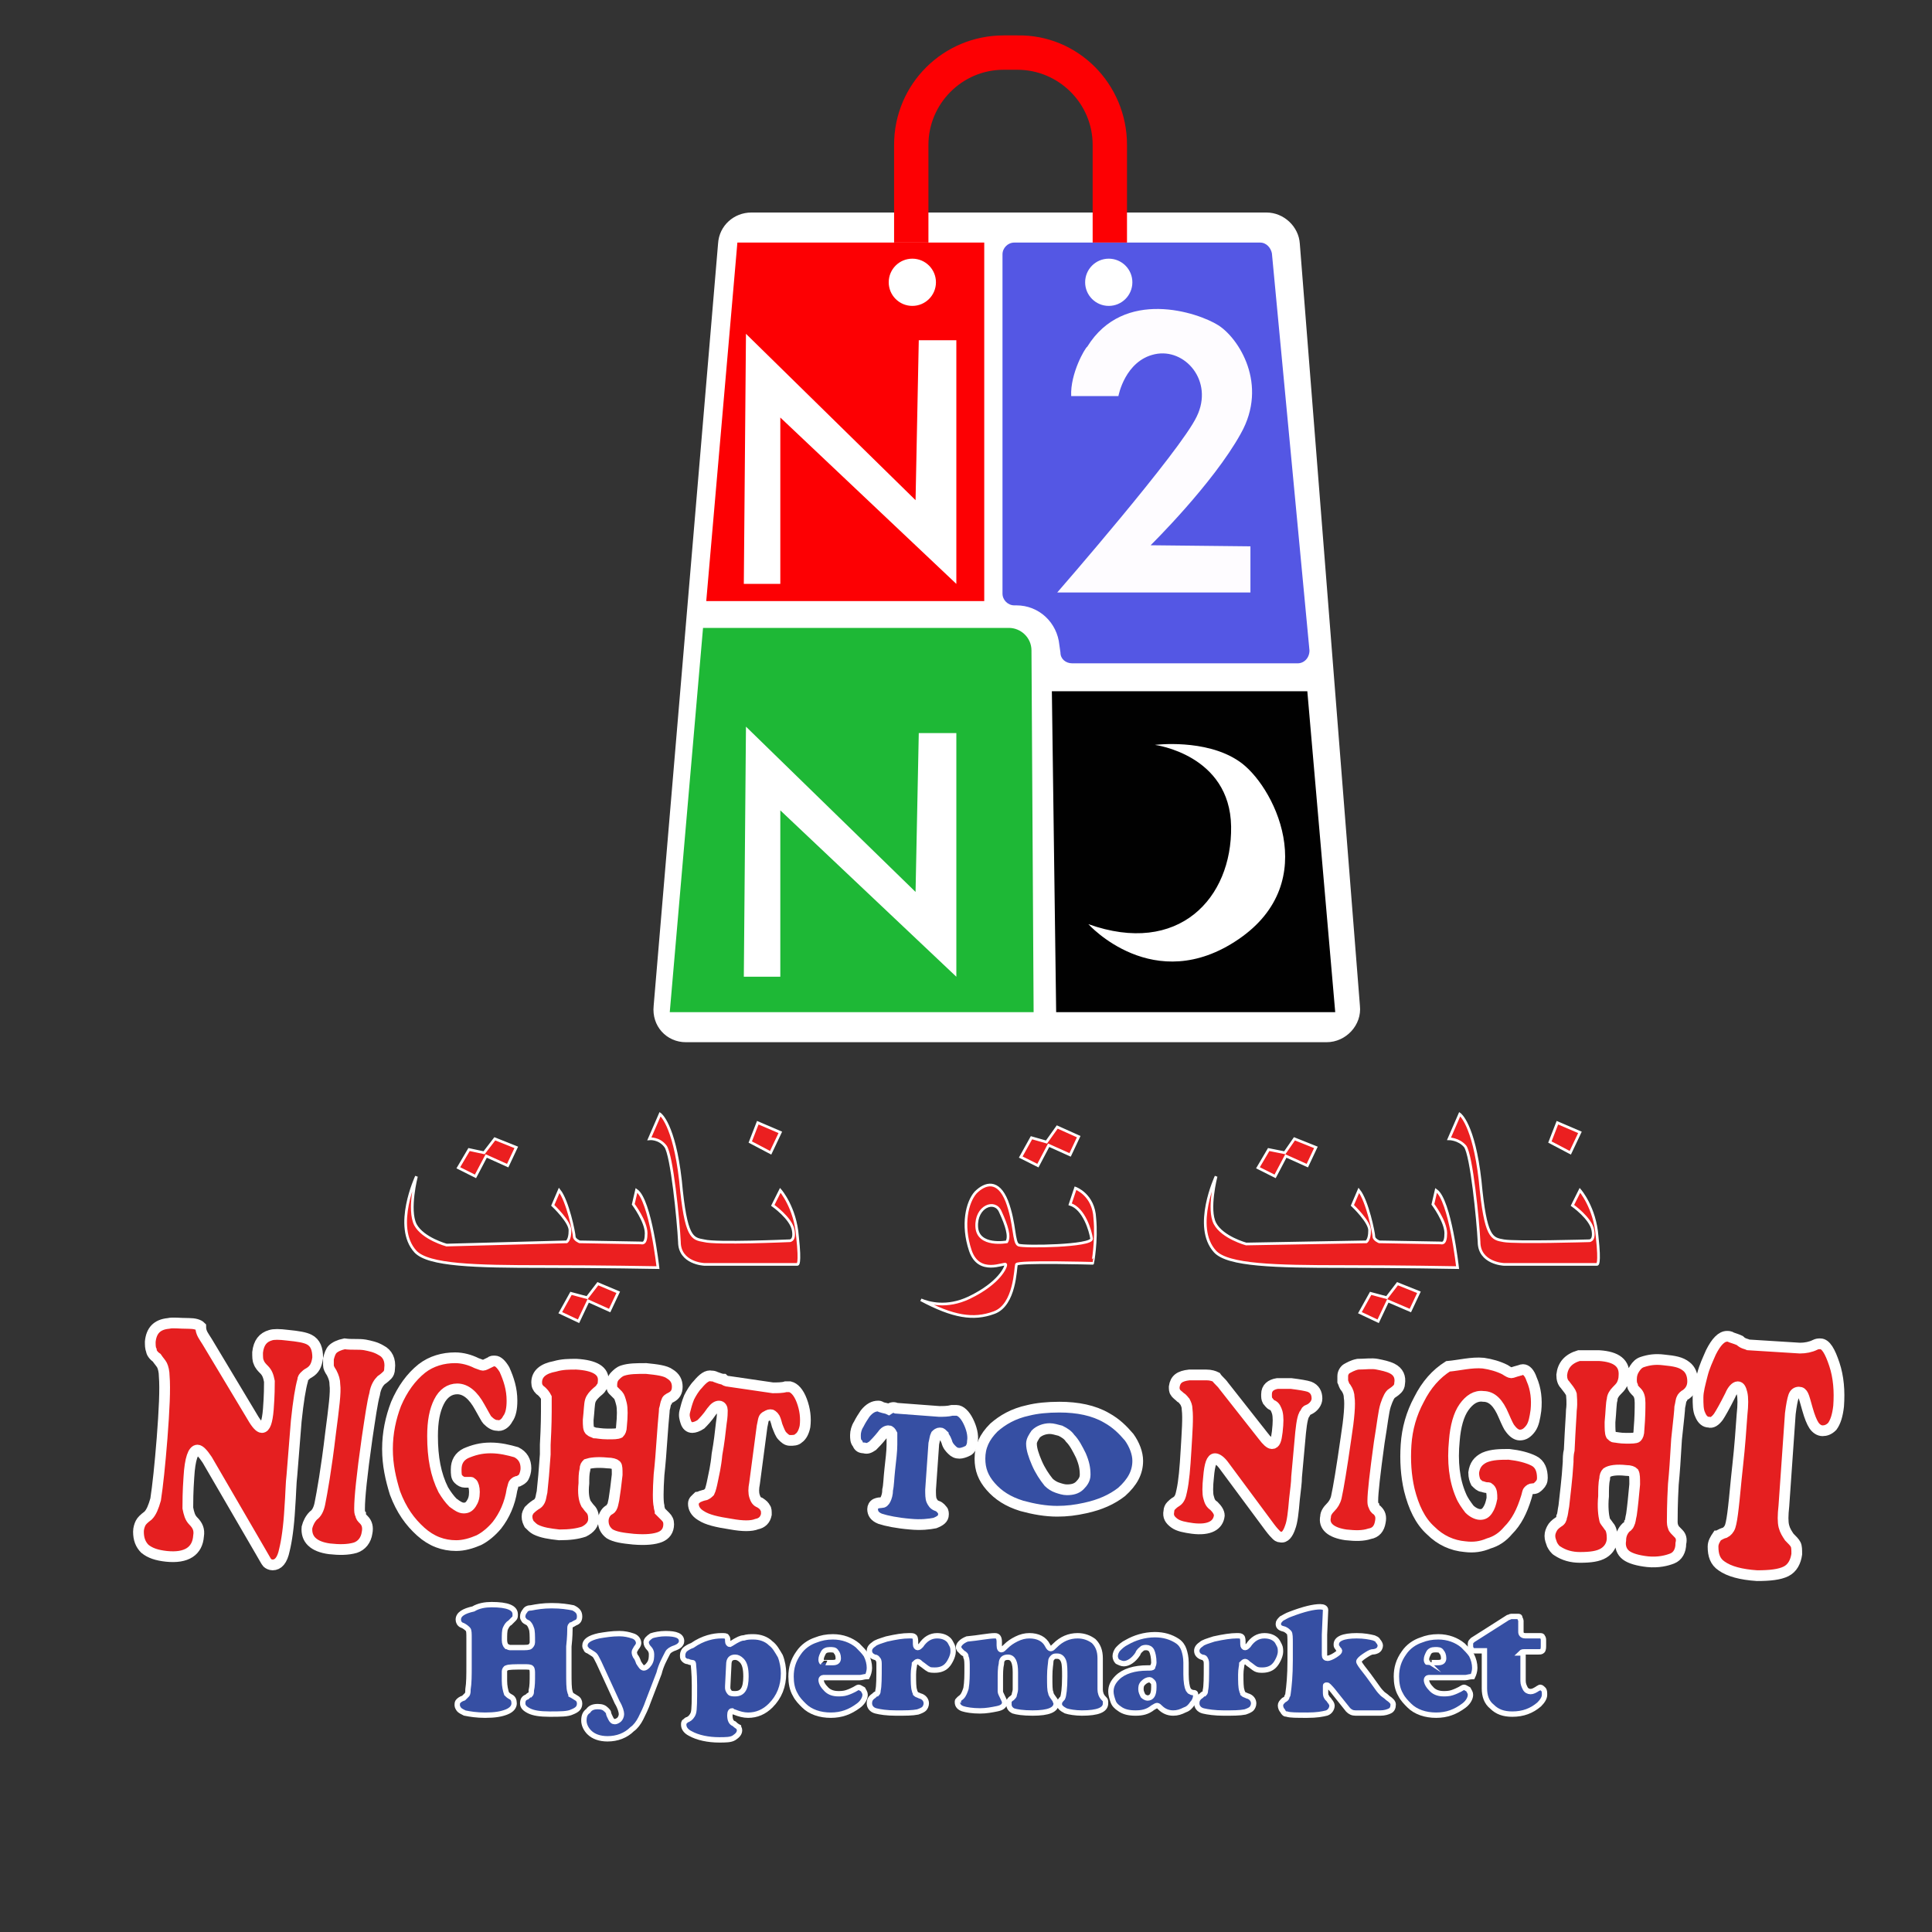
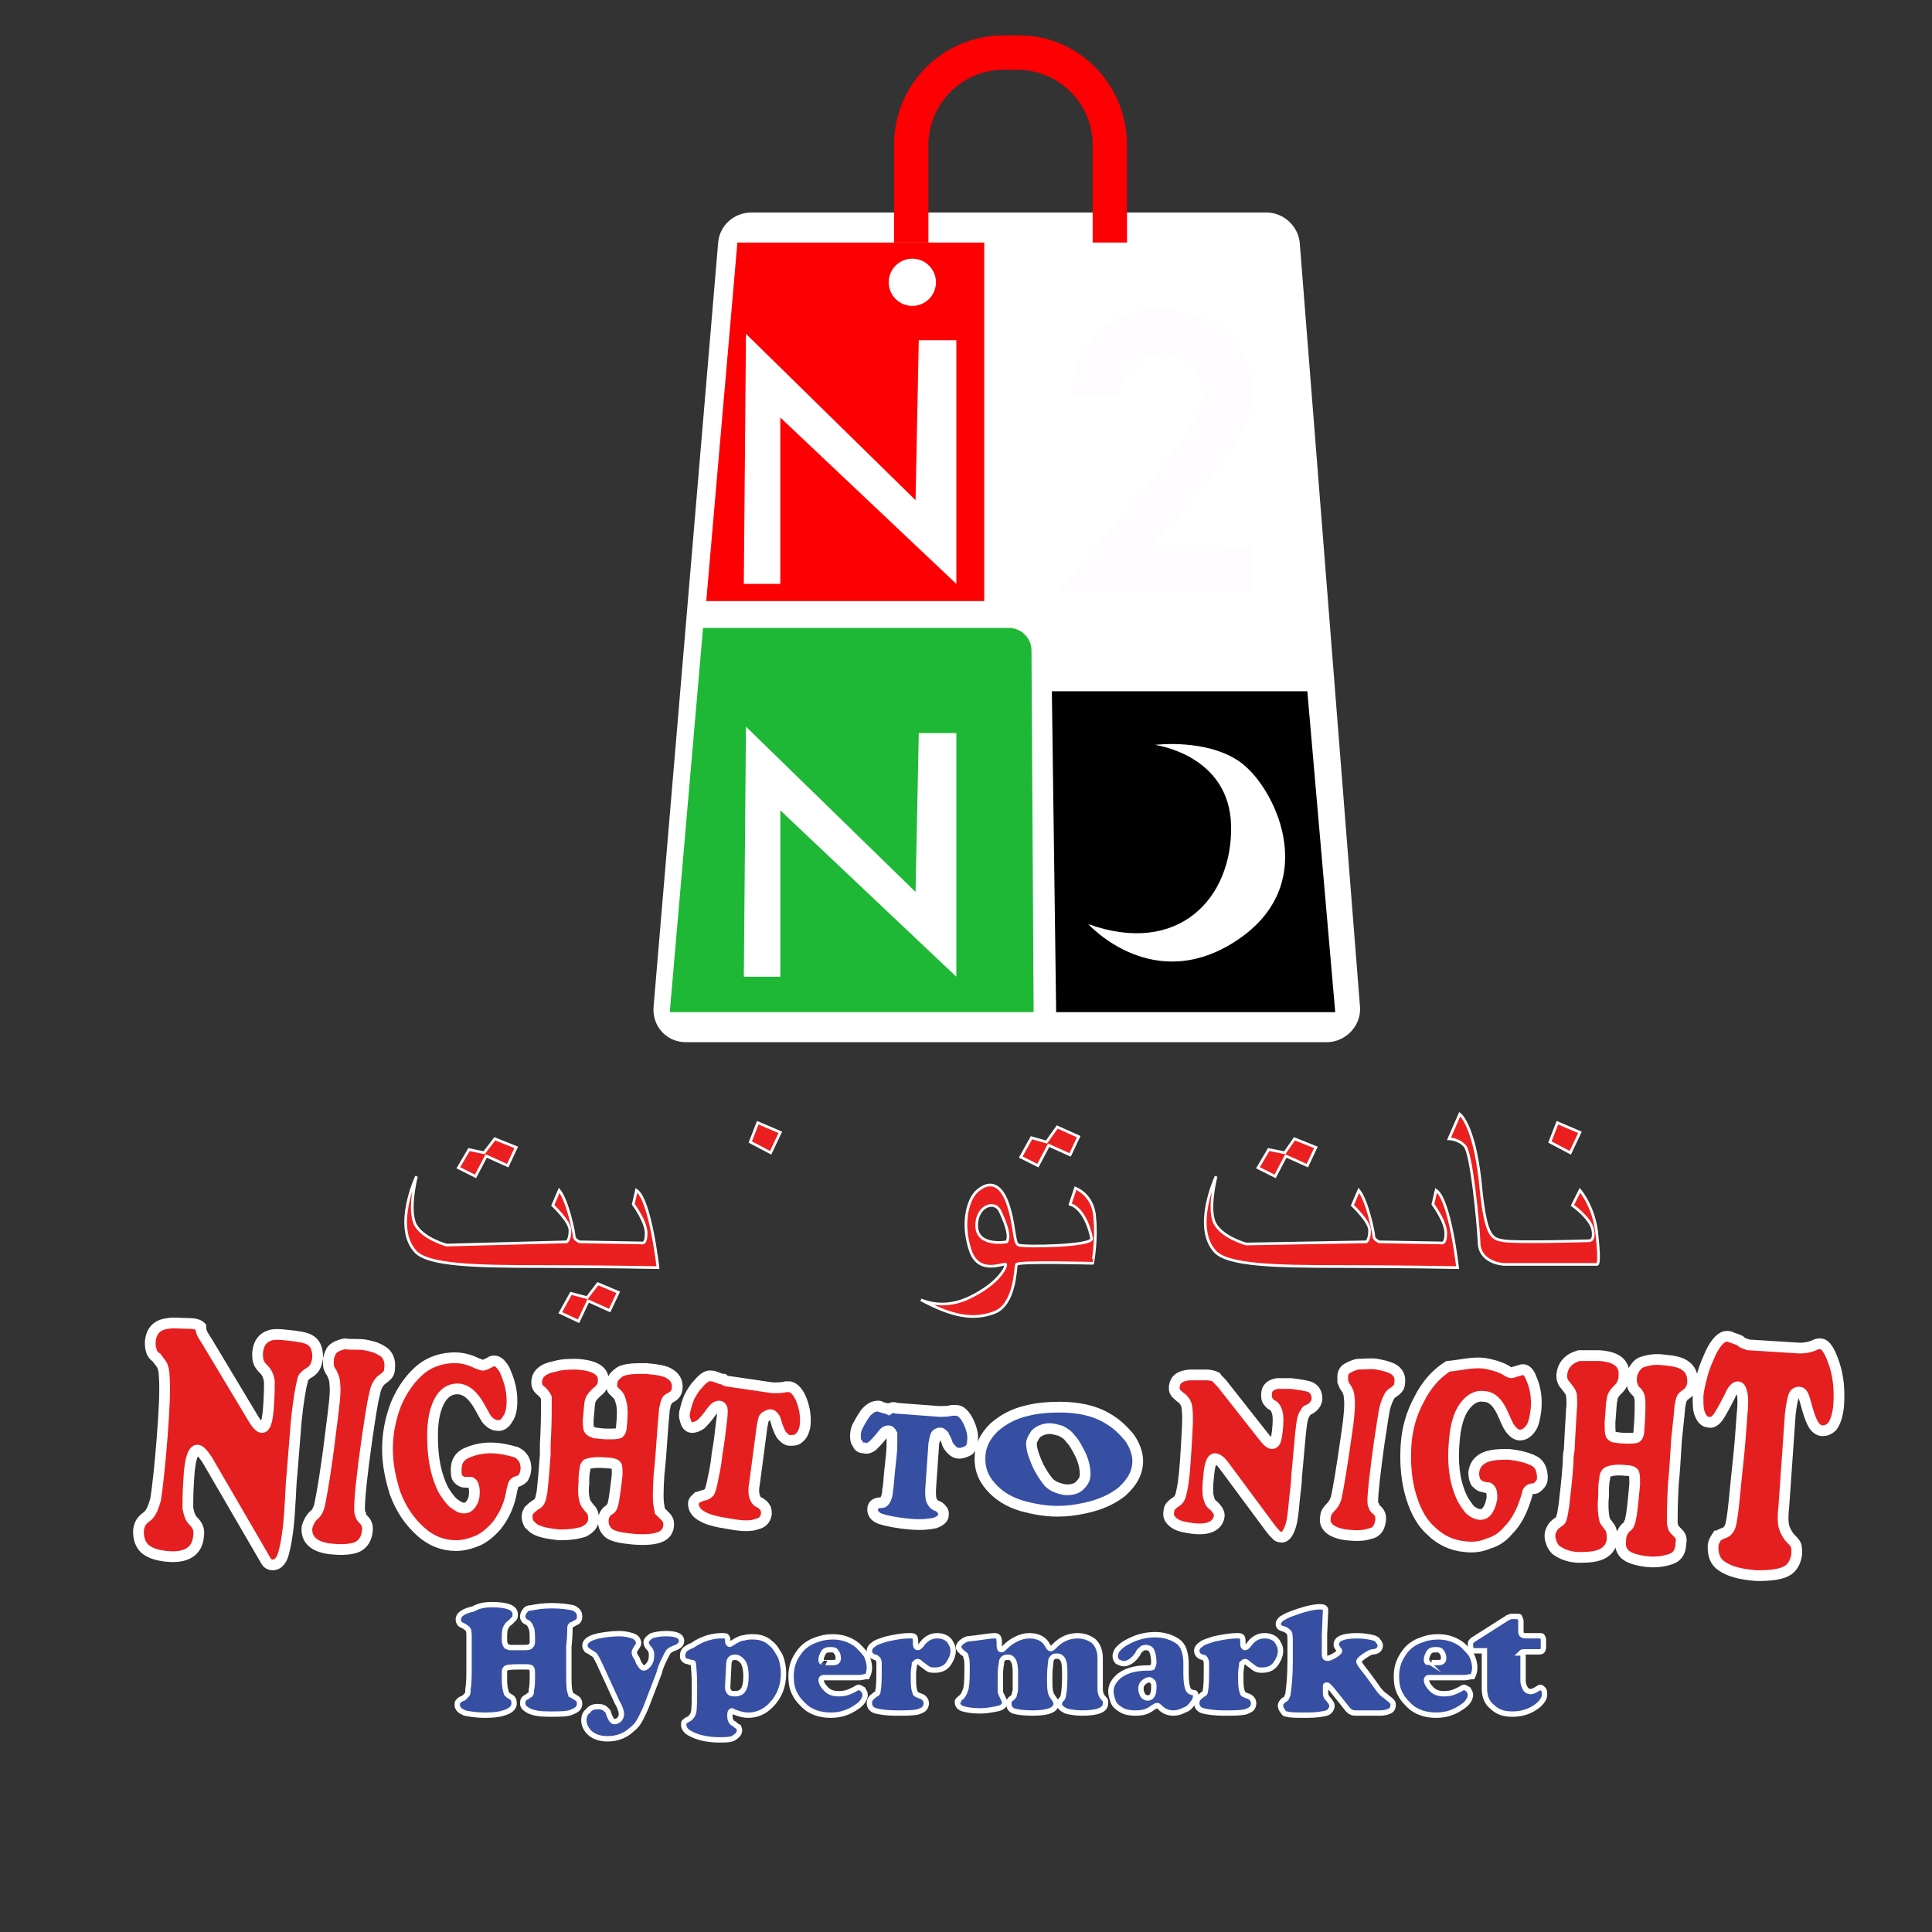
<svg xmlns="http://www.w3.org/2000/svg" version="1.1" id="Layer_1" x="0px" y="0px" viewBox="0 0 180 180" style="enable-background:new 0 0 180 180;" xml:space="preserve">
  <rect x="0" y="0" width="180" height="180" fill="#333333" stroke="none" />
  <style type="text/css">
	.st0{fill:#FFFFFF;}
	.st1{fill:#1EB836;}
	.st2{fill:#FD0003;}
	.st3{fill:#5457E4;}
	.st4{fill:#010101;}
	.st5{fill:#EB1F20;stroke:#FFFFFF;stroke-width:0.25;stroke-miterlimit:10;}
	.st6{fill:#FEFCFF;}
	.st7{fill:#364FA3;stroke:#FFFFFF;stroke-width:0.5;stroke-miterlimit:10;}
	.st8{fill:#E51F20;stroke:#FFFFFF;stroke-miterlimit:10;}
	.st9{fill:#364FA3;stroke:#FFFFFF;stroke-miterlimit:10;}
</style>
  <path class="st0" d="M63.9,97.1h59.7c1.8,0,3.3-1.6,3.1-3.4l-5.6-71c-0.1-1.6-1.5-2.9-3.1-2.9H70c-1.6,0-3,1.2-3.1,2.9l-6,71  C60.7,95.6,62.1,97.1,63.9,97.1z" />
  <path class="st1" d="M65.5,58.5H94c1.1,0,2.1,0.9,2.1,2.1l0.2,33.7H62.4L65.5,58.5z" />
  <polygon class="st2" points="65.8,56 91.7,56 91.7,22.6 68.7,22.6 " />
-   <path class="st3" d="M93.4,23.7v31.6c0,0.6,0.5,1.1,1.1,1.1h0.2c2.1,0,3.8,1.6,4,3.7l0.1,0.7c0,0.6,0.5,1,1.1,1h21  c0.6,0,1.1-0.5,1.1-1.2l-3.5-37c-0.1-0.5-0.5-1-1.1-1H94.5C93.9,22.6,93.4,23.1,93.4,23.7z" />
  <polygon class="st4" points="98,64.4 121.8,64.4 124.4,94.3 98.4,94.3 " />
  <g>
    <path class="st5" d="M38.8,109.6c0,0-2.2,4.7-0.1,7c1.2,1.3,5.6,1.4,11.9,1.4c5.5,0,10.7,0.1,10.7,0.1s-0.7-6.3-2-7.2l-0.3,1.3   c0,0,1.2,1.6,1.2,2.7c0,1.1-0.4,0.9-0.5,0.9s-5.7-0.1-5.7-0.1s-0.5-0.2-0.5-0.5s-0.6-3.3-1.4-4.3l-0.6,1.4c0,0,1.7,1.6,1.6,2.4   c0,0.8-0.3,1-0.3,1L41.6,116c0,0-2.2-0.6-2.9-1.9C38,112.7,38.8,109.6,38.8,109.6z" />
    <polygon class="st5" points="43.7,107.1 42.7,108.8 44.3,109.6 45.3,107.7 47.3,108.6 48.1,106.9 46.1,106.1 45.1,107.4  " />
    <polygon class="st5" points="96.1,106 95.1,107.8 96.7,108.6 97.7,106.7 99.7,107.6 100.5,105.9 98.5,105 97.5,106.4  " />
    <polygon class="st5" points="53.2,120.5 52.2,122.3 53.9,123.1 54.8,121.2 56.8,122.1 57.6,120.4 55.7,119.6 54.7,120.9  " />
    <polygon class="st5" points="69.9,106.4 70.6,104.6 72.7,105.5 71.8,107.4  " />
-     <path class="st5" d="M60.5,106.1l1-2.3c0,0,1.3,0.9,1.9,6.2c0.5,5.4,1.1,5.4,2.2,5.6c1.1,0.3,7.9,0,7.9,0s0.6,0.1,0.4-1   c-0.2-1.1-1.9-2.3-1.9-2.3l0.7-1.4c0,0,1.4,1.6,1.6,4.3c0.3,2.7,0,2.6,0,2.6l-8.7,0c0,0-2.3-0.1-2.3-2.1c-0.1-2-0.7-8.1-1.3-8.9   S60.5,106.1,60.5,106.1z" />
    <path class="st5" d="M113.3,109.6c0,0-2.2,4.7-0.1,7c1.2,1.3,5.6,1.4,11.9,1.4c5.5,0,10.7,0.1,10.7,0.1s-0.7-6.3-2-7.2l-0.3,1.3   c0,0,1.2,1.6,1.2,2.7c0,1.1-0.4,0.9-0.5,0.9c-0.2,0-5.7-0.1-5.7-0.1s-0.5-0.2-0.5-0.5s-0.6-3.3-1.4-4.3l-0.6,1.4   c0,0,1.7,1.6,1.6,2.4c0,0.8-0.3,1-0.3,1l-11.2,0.2c0,0-2.2-0.6-2.9-1.9C112.5,112.7,113.3,109.6,113.3,109.6z" />
    <polygon class="st5" points="118.2,107.1 117.2,108.8 118.8,109.6 119.8,107.7 121.8,108.6 122.6,106.9 120.6,106.1 119.7,107.4     " />
-     <polygon class="st5" points="127.7,120.5 126.7,122.3 128.4,123.1 129.3,121.2 131.4,122.1 132.2,120.4 130.2,119.6 129.2,120.9     " />
    <polygon class="st5" points="144.4,106.4 145.1,104.6 147.2,105.5 146.3,107.4  " />
    <path class="st5" d="M135,106.1l1-2.3c0,0,1.3,0.9,1.9,6.2c0.5,5.4,1.1,5.4,2.2,5.6s7.9,0,7.9,0s0.6,0.1,0.4-1   c-0.2-1.1-1.9-2.3-1.9-2.3l0.7-1.4c0,0,1.4,1.6,1.6,4.3c0.3,2.7,0,2.6,0,2.6l-8.7,0c0,0-2.3-0.1-2.3-2.1c-0.1-2-0.7-8.1-1.3-8.9   C135.9,106.1,135,106.1,135,106.1z" />
    <path class="st5" d="M102,113.5c-0.1-2.2-1.8-2.8-1.8-2.8l-0.5,1.5c1.3,0.4,1.9,2.5,2,3.2c0.1,0.7-6.3,0.8-6.8,0.6   c-0.5-0.2-0.3-2-1.1-4.1c-0.8-2-2-1.7-2.9-0.8c-0.8,0.9-1.3,3-0.5,5.4c0.8,2.4,3.2,1.1,3.3,1.3c0,0.1,0,0.1,0,0.1c0,0,0,0,0,0   c0,0.1-0.5,1.6-3.4,3c-2.1,1-3.8,0.5-4.5,0.2c3,1.6,4.9,1.9,6.8,1.2c2-0.7,2-4.2,2.1-4.5c0.2-0.3,7.1-0.1,7.1-0.1   S102.2,115.6,102,113.5z M93.8,115.7c0,0-2.7,0.5-2.8-1.4c-0.1-1.9,1.7-2.6,2.2-1.4C93.8,114.2,94.1,115.2,93.8,115.7z" />
  </g>
  <polygon class="st0" points="69.3,91 72.7,91 72.7,75.5 89.1,91 89.1,68.3 85.6,68.3 85.3,83.1 69.5,67.7 " />
  <polygon class="st0" points="69.3,54.4 72.7,54.4 72.7,38.9 89.1,54.4 89.1,31.7 85.6,31.7 85.3,46.6 69.5,31.1 " />
  <path class="st0" d="M107.6,69.4c0,0,7,0.9,7.1,7.6s-4.9,12.1-13.3,9.1c0,0,6.1,6.8,14,1.4c7.9-5.4,3.2-14.5,0-16.6  C112.3,68.8,107.6,69.4,107.6,69.4z" />
  <circle class="st0" cx="85" cy="26.3" r="2.2" />
  <circle class="st0" cx="103.3" cy="26.3" r="2.2" />
  <path class="st6" d="M99.8,36.9h4.4c0,0,0.6-3.3,3.4-3.9c2.8-0.6,5.5,2.5,3.9,5.8C110,42,98.5,55.2,98.5,55.2h18v-4.3l-9.3-0.1  c0,0,5.8-5.7,8.4-10.4c2.6-4.6-0.2-8.9-2.1-10.1c-1.9-1.2-8.8-3.5-12.2,2C101.1,32.4,99.7,34.8,99.8,36.9z" />
  <path class="st2" d="M105,13.5v9.1h-3.2v-9.1c0-3.9-3.2-7-7-7h-1.3c-3.9,0-7,3.2-7,7v9.1h-3.2v-9.1c0-5.7,4.6-10.2,10.2-10.2h1.3  C100.4,3.2,105,7.8,105,13.5z" />
  <g>
    <path class="st7" d="M45.8,149.5c1.5,0,2.2,0.3,2.2,0.9c0,0.2,0,0.3-0.1,0.4c-0.1,0.1-0.2,0.2-0.4,0.4c-0.2,0.1-0.3,0.3-0.4,0.5   c-0.1,0.2-0.1,0.6-0.1,1.1c0,0.3,0.1,0.5,0.2,0.6c0.1,0,0.2,0.1,0.3,0.1c0.1,0,0.5,0,1,0c0.5,0,0.8,0,0.9-0.1   c0.1-0.1,0.2-0.2,0.2-0.4c0-0.6,0-1.1-0.1-1.3c-0.1-0.3-0.2-0.4-0.3-0.5c-0.2-0.1-0.4-0.2-0.4-0.3c-0.1-0.1-0.1-0.2-0.1-0.3   c0-0.2,0.1-0.4,0.2-0.5c0.1-0.2,0.3-0.3,0.6-0.3c0.5-0.1,1.1-0.2,1.9-0.2c0.9,0,1.5,0.1,2,0.2c0.4,0.2,0.6,0.4,0.6,0.8   c0,0.3-0.1,0.5-0.4,0.6c-0.2,0.1-0.3,0.2-0.4,0.2c-0.1,0.1-0.1,0.2-0.1,0.4c0,0.1,0,0.7-0.1,1.6c0,0.9,0,1.7,0,2.3   c0,1,0,1.6,0.1,1.9c0,0.1,0.1,0.2,0.1,0.3c0,0,0.2,0.1,0.5,0.3c0.2,0.1,0.3,0.3,0.3,0.5c0,0.4-0.2,0.6-0.7,0.8   c-0.4,0.2-1.1,0.2-2.1,0.2c-0.9,0-1.5-0.1-1.9-0.3c-0.4-0.2-0.6-0.4-0.6-0.7c0-0.3,0.1-0.5,0.4-0.6c0.1-0.1,0.2-0.2,0.3-0.2   c0.1-0.1,0.1-0.2,0.1-0.4c0.1-0.4,0.1-0.9,0.1-1.5c0-0.3,0-0.5-0.1-0.6c-0.1-0.1-0.3-0.1-0.7-0.1c-0.9,0-1.4,0-1.6,0.1   c-0.1,0-0.2,0.2-0.2,0.3c0,0.2,0,0.5,0,0.9c0,0.5,0.1,0.9,0.2,1.2c0.1,0.1,0.2,0.2,0.4,0.3c0.2,0.1,0.3,0.3,0.3,0.6   c0,0.3-0.2,0.6-0.7,0.8s-1.1,0.3-2,0.3c-0.8,0-1.4-0.1-1.9-0.2c-0.2-0.1-0.4-0.2-0.5-0.3c-0.1-0.1-0.2-0.3-0.2-0.4   c0-0.2,0-0.3,0.1-0.4c0.1-0.1,0.2-0.2,0.5-0.3c0.1-0.1,0.2-0.2,0.3-0.3c0.1-0.1,0.1-0.3,0.1-0.5c0.1-0.6,0.1-1.3,0.1-2.2   c0-0.2,0-0.4,0-0.6c0-1.2,0-1.8,0-2c0-0.4,0-0.7-0.1-0.8c-0.1-0.1-0.3-0.3-0.6-0.4c-0.2-0.1-0.3-0.3-0.3-0.5c0-0.5,0.5-0.8,1.4-1   C44.6,149.6,45.2,149.5,45.8,149.5z" />
    <path class="st7" d="M61.4,155.9l-1,2.6c-0.2,0.6-0.5,1.2-0.7,1.6c-0.2,0.4-0.5,0.8-0.8,1c-0.6,0.6-1.4,0.9-2.3,0.9   c-0.7,0-1.3-0.2-1.7-0.6c-0.3-0.3-0.5-0.7-0.5-1.1c0-0.4,0.1-0.7,0.4-0.9c0.2-0.3,0.5-0.4,0.9-0.4s0.6,0.1,0.8,0.3   c0.1,0.1,0.2,0.2,0.2,0.3c0,0.1,0.1,0.3,0.2,0.5c0.1,0.2,0.2,0.3,0.4,0.3c0.1,0,0.3-0.1,0.4-0.2c0.1-0.1,0.2-0.3,0.2-0.5   c0-0.2-0.1-0.6-0.4-1.1l-1.7-3.7c-0.2-0.4-0.3-0.6-0.4-0.7c-0.1-0.1-0.3-0.2-0.6-0.4c-0.1,0-0.2-0.1-0.2-0.2   c-0.1-0.1-0.1-0.2-0.1-0.3c0-0.4,0.4-0.7,1.3-0.9c0.6-0.1,1.2-0.2,1.9-0.2c0.5,0,0.9,0.1,1.2,0.2c0.4,0.1,0.6,0.4,0.6,0.7   c0,0.1-0.1,0.3-0.2,0.4c-0.1,0.2-0.2,0.3-0.2,0.4c0,0.1,0,0.2,0.1,0.4c0.1,0.1,0.2,0.3,0.3,0.6c0.2,0.3,0.3,0.5,0.5,0.5   c0.1,0,0.3-0.1,0.5-0.4c0.2-0.3,0.2-0.6,0.2-0.9c0-0.2-0.1-0.4-0.2-0.5c-0.2-0.2-0.3-0.4-0.3-0.6c0-0.2,0.2-0.4,0.5-0.6   c0.3-0.1,0.8-0.2,1.3-0.2c1,0,1.5,0.2,1.5,0.7c0,0.2-0.1,0.3-0.2,0.4c-0.1,0.1-0.3,0.2-0.6,0.3c-0.2,0.1-0.4,0.2-0.5,0.4   C61.9,154.6,61.6,155.1,61.4,155.9z" />
    <path class="st7" d="M67.2,152.4c0.3,0,0.5,0,0.5,0.1c0.1,0.1,0.1,0.2,0.1,0.4c0,0.2,0.1,0.3,0.2,0.3c0,0,0.2-0.1,0.5-0.3   c0.2-0.1,0.5-0.3,0.8-0.3c0.3-0.1,0.6-0.1,0.9-0.1c0.6,0,1.2,0.2,1.6,0.6c0.4,0.3,0.6,0.7,0.9,1.2c0.2,0.5,0.3,1.1,0.3,1.6   c0,1.2-0.4,2.2-1.2,3c-0.6,0.6-1.3,0.9-2.1,0.9c-0.4,0-0.8-0.1-1.3-0.3c-0.1,0-0.2-0.1-0.2-0.1c-0.1,0-0.2,0.1-0.2,0.4   c0,0.4,0.1,0.7,0.4,0.8c0.2,0.2,0.4,0.3,0.4,0.3c0,0.1,0.1,0.1,0.1,0.3c0,0.3-0.2,0.5-0.5,0.7c-0.3,0.2-0.8,0.2-1.4,0.2   c-1,0-2-0.2-2.7-0.6c-0.4-0.2-0.6-0.5-0.6-0.8c0-0.1,0-0.3,0.1-0.3c0.1-0.1,0.2-0.2,0.3-0.2c0.2-0.1,0.4-0.3,0.5-0.6   s0.1-1.2,0.1-2.6c0-1.2-0.1-1.8-0.1-2c0,0,0-0.1-0.1-0.1c0,0-0.2,0-0.4-0.1c-0.2,0-0.3-0.1-0.4-0.2c-0.1-0.1-0.1-0.2-0.1-0.4   c0-0.2,0.1-0.4,0.2-0.5c0.1-0.1,0.4-0.3,0.7-0.4C65.5,152.6,66.5,152.4,67.2,152.4z M67.9,155.1l-0.1,2c0,0.1,0,0.2,0,0.2   c0,0.1,0.1,0.3,0.2,0.4c0.1,0.1,0.3,0.1,0.5,0.1c0.7,0,1-0.5,1-1.6c0-0.7-0.1-1.2-0.4-1.5c-0.2-0.2-0.4-0.3-0.6-0.3   C68.1,154.4,67.9,154.6,67.9,155.1z" />
    <path class="st7" d="M80.1,156.3h-3.4c-0.1,0-0.2,0.1-0.2,0.2c0,0.3,0.2,0.6,0.5,0.9c0.3,0.3,0.7,0.4,1.1,0.4c0.2,0,0.5,0,0.8-0.1   c0.3-0.1,0.5-0.2,0.7-0.3c0.2-0.1,0.3-0.2,0.4-0.2c0.1,0,0.2,0.1,0.4,0.2c0.1,0.2,0.2,0.3,0.2,0.5c0,0.3-0.2,0.7-0.6,1   c-0.8,0.6-1.6,0.9-2.6,0.9c-1,0-1.9-0.3-2.5-0.9c-0.3-0.3-0.6-0.6-0.8-1c-0.3-0.5-0.4-1.1-0.4-1.7c0-0.8,0.2-1.5,0.7-2.2   c0.4-0.6,1-1,1.6-1.2c0.5-0.2,1-0.3,1.6-0.3c0.9,0,1.7,0.3,2.3,0.8c0.3,0.3,0.6,0.6,0.8,0.9c0.2,0.4,0.3,0.8,0.3,1.2   c0,0.3-0.1,0.6-0.2,0.8C80.5,156.2,80.3,156.3,80.1,156.3z M76.9,154.9h0.7c0.3,0,0.5-0.1,0.5-0.4c0-0.3-0.1-0.5-0.2-0.6   c-0.1-0.2-0.3-0.2-0.6-0.2c-0.3,0-0.5,0.1-0.6,0.3c-0.1,0.2-0.2,0.4-0.2,0.6c0,0.1,0,0.2,0.1,0.3C76.6,154.9,76.7,154.9,76.9,154.9   z" />
    <path class="st7" d="M84.7,152.4c0.3,0,0.4,0,0.5,0.1c0.1,0.1,0.1,0.3,0.1,0.7c0,0.2,0.1,0.3,0.2,0.3c0.1,0,0.2-0.1,0.3-0.2   c0.4-0.6,0.9-0.9,1.5-0.9c0.4,0,0.8,0.1,1.1,0.4c0.1,0.1,0.2,0.3,0.3,0.5c0.1,0.2,0.1,0.4,0.1,0.6c0,0.2-0.1,0.5-0.2,0.7   c-0.1,0.2-0.2,0.4-0.4,0.6c-0.3,0.3-0.7,0.4-1.1,0.4c-0.2,0-0.5,0-0.6-0.1c-0.2-0.1-0.4-0.3-0.7-0.5c-0.1-0.1-0.2-0.2-0.3-0.2   c-0.1,0-0.2,0.1-0.3,0.2c0,0.2-0.1,0.5-0.1,1c0,0.7,0,1.2,0.1,1.5c0,0.1,0.1,0.2,0.1,0.3c0.1,0.1,0.2,0.1,0.4,0.2   c0.4,0.1,0.6,0.4,0.6,0.7c0,0.2-0.1,0.4-0.2,0.5c-0.1,0.1-0.3,0.2-0.6,0.3c-0.5,0.1-1.1,0.1-2,0.1c-0.9,0-1.5-0.1-1.9-0.2   c-0.4-0.1-0.6-0.4-0.6-0.7c0-0.3,0.1-0.5,0.4-0.7c0.1-0.1,0.2-0.2,0.3-0.2c0.1-0.1,0.1-0.2,0.1-0.3c0.1-0.4,0.1-1.2,0.1-2.4   c0-0.2,0-0.4-0.1-0.5s-0.1-0.2-0.3-0.2c-0.3-0.1-0.5-0.3-0.5-0.6c0-0.2,0.1-0.4,0.4-0.6c0.2-0.2,0.6-0.3,1.2-0.5   C83.5,152.5,84.1,152.4,84.7,152.4z" />
    <path class="st7" d="M92.7,152.4c0.3,0,0.4,0.2,0.4,0.6c0,0,0,0,0,0.1c0,0.1,0,0.1,0,0.2c0,0.3,0.1,0.4,0.2,0.4   c0.1,0,0.2-0.1,0.4-0.3c0.3-0.3,0.6-0.5,1-0.7c0.4-0.2,0.8-0.3,1.2-0.3c0.8,0,1.4,0.3,1.7,0.9c0.1,0.2,0.2,0.3,0.3,0.3   c0.1,0,0.2-0.1,0.4-0.3c0.6-0.6,1.3-0.9,2.1-0.9c0.6,0,1.1,0.2,1.5,0.5c0.4,0.4,0.6,0.9,0.6,1.6c0,0.2,0,0.4,0,0.8   c0,0.1,0,0.5,0,1.1c0,0.4,0,0.7,0,0.8c0,0.1,0,0.2,0,0.2c0,0.3,0.1,0.6,0.3,0.8c0.1,0.1,0.2,0.2,0.2,0.3c0,0,0,0.1,0,0.2   c0,0.6-0.7,0.9-2.2,0.9c-0.6,0-1.2-0.1-1.5-0.2c-0.4-0.2-0.6-0.4-0.6-0.6c0-0.1,0-0.2,0-0.2c0,0,0.1-0.2,0.3-0.4   c0.1-0.2,0.2-0.9,0.2-2c0-0.6,0-1.1-0.1-1.4c-0.1-0.3-0.3-0.5-0.6-0.5c-0.2,0-0.3,0-0.4,0.1c-0.1,0.1-0.2,0.2-0.2,0.4   c0,0.2-0.1,0.6-0.1,1.4c0,0.8,0,1.3,0.1,1.5c0,0.2,0.2,0.4,0.4,0.7c0,0.1,0.1,0.2,0.1,0.3c0,0.6-0.7,0.9-2.2,0.9   c-0.9,0-1.5-0.1-1.8-0.2c-0.2-0.1-0.4-0.3-0.4-0.6c0-0.1,0-0.2,0-0.3c0,0,0.1-0.2,0.3-0.3c0.1-0.1,0.2-0.2,0.2-0.3   c0-0.1,0.1-0.3,0.1-0.5c0-0.5,0-1.1,0-1.6c0-0.9-0.2-1.4-0.7-1.4c-0.4,0-0.6,0.2-0.6,0.6c-0.1,0.4-0.1,0.9-0.1,1.6c0,0.5,0,0.9,0,1   s0.1,0.3,0.2,0.5c0.1,0.2,0.2,0.4,0.2,0.5c0,0.3-0.2,0.5-0.7,0.6c-0.5,0.1-1,0.2-1.6,0.2c-0.7,0-1.3-0.1-1.6-0.2   c-0.3-0.1-0.5-0.3-0.5-0.6c0-0.1,0-0.2,0.1-0.2c0-0.1,0.2-0.2,0.3-0.3c0.2-0.2,0.3-0.5,0.4-0.8c0.1-0.6,0.1-1.2,0.1-1.9   c0-0.5,0-0.8-0.1-1c0-0.2-0.1-0.3-0.3-0.4c-0.1-0.1-0.2-0.2-0.3-0.3c0-0.1-0.1-0.1-0.1-0.2c0-0.3,0.3-0.6,0.8-0.8   C91.2,152.6,92.1,152.4,92.7,152.4z" />
    <path class="st7" d="M107.6,152.3c0.8,0,1.5,0.2,2.1,0.6c0.3,0.2,0.5,0.5,0.6,0.8c0.1,0.3,0.2,0.7,0.2,1.2l0,1.1   c0,0.7,0.1,1.2,0.2,1.4c0.1,0.1,0.1,0.2,0.2,0.2c0,0,0.1,0.1,0.3,0.1c0.2,0,0.2,0.1,0.2,0.3c0,0.2-0.1,0.5-0.3,0.7   c-0.2,0.3-0.4,0.5-0.7,0.6c-0.4,0.2-0.7,0.3-1.1,0.3c-0.5,0-0.9-0.2-1.2-0.5c-0.1-0.1-0.2-0.2-0.3-0.2c-0.1,0-0.2,0.1-0.4,0.2   c-0.5,0.4-1,0.5-1.6,0.5c-0.6,0-1.1-0.1-1.5-0.4c-0.3-0.2-0.5-0.4-0.6-0.7c-0.1-0.3-0.2-0.6-0.2-0.9c0-0.5,0.2-0.9,0.6-1.3   c0.6-0.6,1.6-0.9,2.8-0.9c0.3,0,0.5,0,0.5-0.1s0.1-0.2,0.1-0.4c0-0.5-0.1-0.9-0.2-1.1c-0.1-0.2-0.3-0.3-0.5-0.3   c-0.1,0-0.3,0-0.4,0.1c-0.1,0.1-0.3,0.2-0.4,0.5c-0.4,0.6-0.9,0.9-1.3,0.9c-0.2,0-0.4-0.1-0.6-0.2c-0.1-0.1-0.2-0.3-0.2-0.5   c0-0.2,0.1-0.5,0.3-0.7c0.2-0.2,0.4-0.4,0.8-0.6C105.7,152.6,106.6,152.3,107.6,152.3z M107.1,156.5c-0.2,0-0.4,0.1-0.6,0.3   c-0.2,0.2-0.2,0.4-0.2,0.6c0,0.2,0.1,0.4,0.2,0.6c0.1,0.1,0.3,0.2,0.4,0.2c0.4,0,0.6-0.3,0.6-1c0-0.3,0-0.4-0.1-0.5   C107.3,156.6,107.2,156.5,107.1,156.5z" />
    <path class="st7" d="M115.2,152.4c0.3,0,0.4,0,0.5,0.1c0.1,0.1,0.1,0.3,0.1,0.7c0,0.2,0.1,0.3,0.2,0.3c0.1,0,0.2-0.1,0.3-0.2   c0.4-0.6,0.9-0.9,1.5-0.9c0.4,0,0.8,0.1,1.1,0.4c0.1,0.1,0.2,0.3,0.3,0.5c0.1,0.2,0.1,0.4,0.1,0.6c0,0.2-0.1,0.5-0.2,0.7   c-0.1,0.2-0.2,0.4-0.4,0.6c-0.3,0.3-0.7,0.4-1.1,0.4c-0.2,0-0.4,0-0.6-0.1c-0.2-0.1-0.4-0.3-0.7-0.5c-0.1-0.1-0.2-0.2-0.3-0.2   c-0.1,0-0.2,0.1-0.3,0.2c0,0.2-0.1,0.5-0.1,1c0,0.7,0,1.2,0.1,1.5c0,0.1,0.1,0.2,0.1,0.3c0.1,0.1,0.2,0.1,0.4,0.2   c0.4,0.1,0.6,0.4,0.6,0.7c0,0.2-0.1,0.4-0.2,0.5c-0.1,0.1-0.3,0.2-0.6,0.3c-0.5,0.1-1.1,0.1-2,0.1c-0.8,0-1.5-0.1-1.9-0.2   c-0.4-0.1-0.6-0.4-0.6-0.7c0-0.3,0.1-0.5,0.4-0.7c0.1-0.1,0.2-0.2,0.3-0.2c0.1-0.1,0.1-0.2,0.1-0.3c0.1-0.4,0.1-1.2,0.1-2.4   c0-0.2,0-0.4-0.1-0.5c0-0.1-0.1-0.2-0.3-0.2c-0.3-0.1-0.5-0.3-0.5-0.6c0-0.2,0.1-0.4,0.4-0.6c0.2-0.2,0.6-0.3,1.2-0.5   C114,152.5,114.7,152.4,115.2,152.4z" />
    <path class="st7" d="M123.5,150l-0.1,2.3c0,0.2,0,0.6,0,1c0,0.5,0,0.8,0,0.9c0,0.2,0.1,0.3,0.3,0.3c0.1,0,0.4-0.1,0.7-0.3   c0.3-0.2,0.4-0.3,0.4-0.4c0-0.1-0.1-0.1-0.2-0.3c-0.1-0.1-0.1-0.2-0.1-0.3c0-0.5,0.6-0.8,1.9-0.8c0.7,0,1.2,0.1,1.6,0.2   c0.2,0.1,0.3,0.1,0.4,0.3c0.1,0.1,0.2,0.3,0.2,0.4c0,0.2-0.1,0.4-0.3,0.5c0,0-0.2,0.1-0.4,0.1c-0.2,0-0.5,0.2-0.8,0.4   c-0.3,0.2-0.5,0.4-0.5,0.5c0,0.1,0.2,0.4,0.6,0.9s0.8,1.1,1.1,1.5c0.2,0.3,0.4,0.5,0.5,0.6s0.3,0.2,0.5,0.4   c0.3,0.2,0.5,0.4,0.5,0.6c0,0.3-0.1,0.5-0.3,0.6c-0.2,0.1-0.5,0.2-0.9,0.2h-2.3c-0.3,0-0.5-0.1-0.7-0.3l-1.2-1.5   c-0.3-0.4-0.5-0.6-0.6-0.7c-0.1-0.1-0.1-0.1-0.2-0.1c-0.1,0-0.1,0-0.1,0.1c0,0.1,0,0.3,0,0.5c0,0.2,0,0.4,0.1,0.5   c0,0.1,0.2,0.2,0.3,0.4c0.1,0.1,0.2,0.3,0.2,0.4c0,0.3-0.2,0.6-0.5,0.7c-0.4,0.1-0.9,0.2-1.8,0.2c-1,0-1.6,0-1.9-0.1   c-0.2,0-0.3-0.1-0.4-0.3c-0.1-0.1-0.2-0.3-0.2-0.5c0-0.2,0.1-0.3,0.3-0.5c0.2-0.1,0.3-0.2,0.3-0.3c0-0.1,0.1-0.1,0.1-0.3   c0.1-0.7,0.2-1.7,0.2-3.1v-1.6c0-0.5,0-0.9-0.1-1c-0.1-0.1-0.2-0.2-0.4-0.3c-0.4-0.1-0.6-0.2-0.6-0.5c0-0.2,0.1-0.3,0.3-0.5   c0.2-0.1,0.5-0.3,0.8-0.4c1.3-0.5,2.2-0.7,2.8-0.7C123.3,149.7,123.5,149.8,123.5,150z" />
    <path class="st7" d="M136.5,156.3h-3.4c-0.1,0-0.2,0.1-0.2,0.2c0,0.3,0.2,0.6,0.5,0.9c0.3,0.3,0.7,0.4,1.1,0.4c0.2,0,0.5,0,0.8-0.1   c0.3-0.1,0.5-0.2,0.7-0.3c0.2-0.1,0.3-0.2,0.4-0.2c0.1,0,0.2,0.1,0.4,0.2c0.1,0.2,0.2,0.3,0.2,0.5c0,0.3-0.2,0.7-0.6,1   c-0.8,0.6-1.6,0.9-2.6,0.9c-1,0-1.9-0.3-2.5-0.9c-0.3-0.3-0.6-0.6-0.8-1c-0.3-0.5-0.4-1.1-0.4-1.7c0-0.8,0.2-1.5,0.7-2.2   c0.4-0.6,1-1,1.6-1.2c0.5-0.2,1-0.3,1.6-0.3c0.9,0,1.7,0.3,2.3,0.8c0.3,0.3,0.6,0.6,0.8,0.9c0.2,0.4,0.3,0.8,0.3,1.2   c0,0.3-0.1,0.6-0.2,0.8C136.9,156.2,136.7,156.3,136.5,156.3z M133.3,154.9h0.7c0.3,0,0.5-0.1,0.5-0.4c0-0.3-0.1-0.5-0.2-0.6   c-0.1-0.2-0.3-0.2-0.6-0.2c-0.3,0-0.5,0.1-0.6,0.3c-0.1,0.2-0.2,0.4-0.2,0.6c0,0.1,0,0.2,0.1,0.3   C133,154.9,133.2,154.9,133.3,154.9z" />
    <path class="st7" d="M141.9,154.2v2.4c0,0.3,0.1,0.5,0.2,0.7c0.1,0.2,0.3,0.3,0.5,0.3c0.2,0,0.4-0.1,0.7-0.3c0.1,0,0.1-0.1,0.2-0.1   c0.1,0,0.2,0.1,0.3,0.2c0.1,0.1,0.1,0.3,0.1,0.5c0,0.3-0.2,0.6-0.5,0.9c-0.7,0.6-1.5,0.9-2.5,0.9c-0.8,0-1.4-0.2-1.9-0.7   c-0.5-0.4-0.7-1-0.7-1.7V154c0-0.1,0-0.2,0-0.2c0,0-0.1,0-0.2,0h-0.7c-0.1,0-0.2,0-0.3-0.1c0,0-0.1-0.2-0.1-0.3v-0.3   c0-0.1,0.1-0.2,0.2-0.3l3.3-2.1c0.1,0,0.2-0.1,0.3-0.1h0.6c0.1,0,0.2,0,0.2,0.1c0,0.1,0.1,0.2,0.1,0.3v1c0,0.1,0,0.2,0.1,0.3   c0,0,0.1,0.1,0.3,0.1h1.3c0.2,0,0.3,0,0.3,0.1c0.1,0.1,0.1,0.2,0.1,0.4v0.4c0,0.2,0,0.4-0.1,0.5c-0.1,0.1-0.2,0.1-0.4,0.1h-1.3   c-0.1,0-0.2,0-0.3,0.1C141.9,154,141.9,154.1,141.9,154.2z" />
  </g>
  <g>
    <g>
      <path class="st8" d="M19.3,125l4.2,7c0.4,0.7,0.7,1,0.9,1c0.3,0,0.5-0.5,0.6-1.7c0.1-1.3,0.1-2.2,0.1-2.6    c-0.1-0.5-0.2-0.8-0.5-1.1c-0.2-0.2-0.4-0.4-0.5-0.7c-0.1-0.2-0.1-0.5-0.1-0.9c0.1-0.9,0.5-1.4,1.2-1.6c0.3-0.1,0.8-0.1,1.6,0    c1,0.1,1.6,0.2,2,0.4c0.6,0.3,0.8,0.9,0.8,1.7c-0.1,0.7-0.3,1.1-0.8,1.4c-0.2,0.1-0.3,0.2-0.4,0.3c-0.1,0.1-0.2,0.2-0.2,0.4    c-0.2,0.7-0.4,1.9-0.6,3.8l-0.4,5c-0.1,0.8-0.1,1.8-0.2,3.1c-0.1,1.8-0.3,3.1-0.5,3.9c-0.2,1-0.6,1.4-1.1,1.4    c-0.2,0-0.4-0.1-0.5-0.2c-0.1-0.1-0.3-0.5-0.6-1l-5-8.6c-0.4-0.6-0.7-0.9-0.9-0.9c-0.4,0-0.7,0.8-0.8,2.5    c-0.1,1.4-0.1,2.4-0.1,2.9c0.1,0.5,0.2,0.9,0.5,1.2c0.4,0.4,0.6,0.8,0.5,1.4c-0.1,1.4-1.1,2.1-3,1.9c-0.9-0.1-1.5-0.3-2-0.7    c-0.4-0.4-0.6-0.9-0.6-1.6c0-0.3,0.1-0.6,0.2-0.8c0.1-0.2,0.3-0.4,0.7-0.7c0.3-0.3,0.5-0.8,0.7-1.5c0.2-1.3,0.4-3.2,0.6-5.7    c0.2-2.6,0.3-4.6,0.2-5.8c0-0.4-0.1-0.8-0.2-1c-0.1-0.2-0.3-0.4-0.5-0.7c-0.3-0.2-0.5-0.5-0.5-0.7c-0.1-0.2-0.1-0.5-0.1-0.8    c0.1-1,0.6-1.6,1.7-1.7c0.4-0.1,1,0,1.9,0c0.5,0,0.9,0.1,1.1,0.3C18.7,124.2,19,124.5,19.3,125z" />
    </g>
    <g>
      <path class="st8" d="M114,129.1l3.7,4.7c0.3,0.4,0.6,0.7,0.8,0.7c0.3,0,0.4-0.3,0.5-1.1c0.1-0.9,0.1-1.4,0-1.8    c-0.1-0.3-0.2-0.6-0.5-0.7c-0.2-0.1-0.3-0.3-0.4-0.4c-0.1-0.2-0.1-0.3-0.1-0.6c0-0.6,0.4-0.9,1-1c0.3,0,0.7,0,1.3,0    c0.8,0.1,1.4,0.2,1.7,0.3c0.5,0.2,0.7,0.6,0.7,1.1c0,0.4-0.3,0.8-0.7,1c-0.2,0.1-0.3,0.1-0.3,0.2c-0.1,0.1-0.1,0.2-0.2,0.3    c-0.2,0.4-0.3,1.3-0.4,2.5l-0.3,3.3c0,0.5-0.1,1.2-0.2,2.1c-0.1,1.2-0.2,2.1-0.4,2.6c-0.2,0.6-0.5,1-0.9,0.9    c-0.2,0-0.3-0.1-0.4-0.2s-0.3-0.3-0.6-0.7l-4.3-5.8c-0.3-0.4-0.6-0.6-0.8-0.6c-0.3,0-0.5,0.5-0.6,1.7c-0.1,0.9-0.1,1.6,0,1.9    c0.1,0.4,0.2,0.6,0.5,0.8c0.3,0.3,0.5,0.6,0.5,0.9c-0.1,0.9-0.9,1.4-2.5,1.2c-0.7-0.1-1.3-0.2-1.7-0.5c-0.4-0.3-0.6-0.6-0.5-1.1    c0-0.2,0.1-0.4,0.2-0.5c0.1-0.1,0.3-0.3,0.5-0.4c0.3-0.2,0.4-0.5,0.5-1c0.2-0.9,0.3-2.1,0.4-3.8c0.1-1.7,0.2-3,0.1-3.8    c0-0.3-0.1-0.5-0.2-0.7c-0.1-0.1-0.2-0.3-0.4-0.4c-0.2-0.2-0.4-0.3-0.5-0.5c-0.1-0.1-0.1-0.3-0.1-0.5c0.1-0.7,0.5-1,1.4-1.1    c0.3,0,0.8,0,1.6,0c0.4,0,0.7,0.1,0.9,0.2C113.5,128.6,113.8,128.8,114,129.1z" />
    </g>
    <g>
      <path class="st8" d="M34,125.3c0.5,0.1,1,0.2,1.5,0.5c0.6,0.3,0.9,0.9,0.8,1.7c0,0.3-0.1,0.5-0.2,0.6c-0.1,0.1-0.3,0.3-0.6,0.5    c-0.2,0.2-0.5,0.6-0.6,1.3c-0.2,0.7-0.4,2.1-0.7,4.1c-0.5,3.5-0.7,5.6-0.7,6.5c0,0.3,0,0.5,0.1,0.6c0,0.2,0.1,0.3,0.3,0.5    c0.3,0.3,0.4,0.7,0.3,1.2c-0.1,0.7-0.5,1.2-1.1,1.4c-0.7,0.2-1.5,0.2-2.4,0.1c-1.5-0.2-2.2-0.9-2.1-2c0.1-0.4,0.3-0.8,0.6-1.1    c0.3-0.2,0.5-0.6,0.6-1.1c0.2-1,0.6-3.2,1-6.6c0.3-2.3,0.5-3.8,0.4-4.5c0-0.4-0.1-0.7-0.3-1.1c-0.2-0.3-0.3-0.5-0.3-0.7    c0-0.2,0-0.4,0-0.6c0.1-0.4,0.2-0.7,0.4-0.9c0.2-0.2,0.6-0.4,1.1-0.5C32.8,125.3,33.4,125.2,34,125.3z" />
    </g>
    <g>
      <path class="st8" d="M128.3,127.1c0.5,0.1,1,0.2,1.4,0.4c0.6,0.3,0.8,0.8,0.7,1.4c0,0.2-0.1,0.4-0.2,0.5c-0.1,0.1-0.2,0.2-0.5,0.4    c-0.2,0.1-0.4,0.5-0.6,1.1s-0.3,1.7-0.6,3.5c-0.4,2.9-0.6,4.7-0.6,5.4c0,0.2,0,0.4,0.1,0.5c0,0.1,0.1,0.3,0.3,0.4    c0.3,0.3,0.4,0.6,0.3,1.1c-0.1,0.6-0.4,1-1,1.1c-0.6,0.2-1.3,0.2-2.2,0.1c-1.4-0.2-2.1-0.8-1.9-1.7c0-0.3,0.2-0.6,0.5-0.9    c0.2-0.2,0.4-0.5,0.5-0.9c0.2-0.9,0.5-2.7,0.9-5.5c0.3-1.9,0.4-3.2,0.3-3.8c0-0.3-0.1-0.6-0.3-0.9c-0.2-0.2-0.2-0.4-0.3-0.6    c0-0.1,0-0.3,0-0.5c0-0.3,0.2-0.6,0.4-0.7s0.5-0.3,1-0.4C127.2,127.1,127.8,127,128.3,127.1z" />
    </g>
    <g>
      <path class="st9" d="M98.7,131.1c1.7,0,3.2,0.3,4.4,1c0.9,0.5,1.5,1.1,2.1,1.8c0.5,0.7,0.8,1.5,0.8,2.2c0,1.1-0.5,2-1.5,2.9    c-0.9,0.7-2,1.2-3.4,1.5c-0.9,0.2-1.7,0.3-2.6,0.3c-1.1,0-2.2-0.2-3.3-0.5c-1.3-0.4-2.2-1-2.9-1.8c-0.7-0.8-1-1.6-1-2.6    c0-1.1,0.4-2,1.3-2.9c0.8-0.7,1.8-1.3,3.2-1.6C96.6,131.2,97.6,131.1,98.7,131.1z M97.8,133.1c-0.5,0-1,0.2-1.3,0.5    c-0.2,0.3-0.4,0.6-0.4,0.9c0,0.5,0.2,1.1,0.5,1.8c0.3,0.7,0.7,1.3,1.1,1.8c0.2,0.2,0.5,0.4,0.8,0.5s0.6,0.2,0.9,0.2    c0.5,0,0.9-0.1,1.2-0.4c0.3-0.3,0.5-0.6,0.5-1c0-0.6-0.1-1.1-0.4-1.8c-0.3-0.6-0.6-1.2-1-1.6c-0.2-0.3-0.5-0.5-0.9-0.7    C98.4,133.2,98.1,133.1,97.8,133.1z" />
    </g>
    <g>
      <path class="st8" d="M67.9,128.7l4.1,0.6c0.4,0,0.9,0,1.2-0.1c0.2,0,0.3,0,0.4,0c0.4,0.1,0.8,0.5,1.1,1.3s0.4,1.6,0.3,2.4    c-0.1,0.5-0.3,0.9-0.6,1.1c-0.2,0.2-0.5,0.2-0.8,0.2c-0.3,0-0.5-0.2-0.7-0.4c-0.2-0.2-0.3-0.5-0.5-1c-0.1-0.4-0.2-0.7-0.3-0.8    c-0.1-0.1-0.2-0.2-0.3-0.2c-0.2,0-0.3,0.1-0.5,0.2s-0.2,0.5-0.3,0.9l-0.7,5.3c-0.1,0.5-0.1,0.9,0,1.2c0.1,0.3,0.2,0.5,0.5,0.6    c0.3,0.2,0.4,0.3,0.5,0.5c0.1,0.1,0.1,0.3,0.1,0.6c-0.1,0.5-0.4,0.8-0.9,0.9c-0.5,0.2-1.3,0.2-2.4,0c-1.3-0.2-2.2-0.4-2.8-0.8    c-0.5-0.3-0.7-0.7-0.7-1.1c0-0.3,0.2-0.4,0.4-0.6c0.1,0,0.2-0.1,0.6-0.2c0.2,0,0.4-0.2,0.5-0.3c0.1-0.2,0.2-0.6,0.3-1.1    c0.1-0.5,0.3-1.3,0.4-2.4c0.2-1.1,0.3-2,0.4-2.9c0.1-0.6,0.1-1,0.1-1.2c0-0.2-0.1-0.4-0.3-0.4c-0.2,0-0.4,0.1-0.7,0.5    c-0.4,0.6-0.8,1-1,1.2c-0.3,0.2-0.6,0.3-0.8,0.3c-0.3,0-0.5-0.2-0.6-0.5c-0.1-0.3-0.2-0.6-0.1-1c0.1-0.4,0.2-0.8,0.4-1.3    c0.2-0.4,0.5-0.9,0.8-1.2c0.5-0.6,0.9-0.9,1.3-0.8c0.1,0,0.2,0,0.4,0.1c0.3,0.1,0.5,0.2,0.7,0.2C67.5,128.6,67.7,128.7,67.9,128.7    z" />
    </g>
    <g>
      <path class="st8" d="M162.9,125.3l4.8,0.3c0.5,0,1-0.1,1.4-0.3c0.2-0.1,0.3-0.1,0.5-0.1c0.5,0,0.9,0.7,1.3,1.9s0.5,2.5,0.4,3.9    c-0.1,0.9-0.3,1.5-0.6,1.9c-0.3,0.3-0.6,0.4-0.9,0.4c-0.3,0-0.6-0.2-0.8-0.5c-0.2-0.3-0.4-0.8-0.6-1.5c-0.2-0.7-0.3-1.1-0.4-1.3    c-0.1-0.2-0.2-0.3-0.4-0.3c-0.2,0-0.4,0.1-0.5,0.4s-0.2,0.8-0.3,1.6l-0.6,8.6c-0.1,0.9-0.1,1.5,0,1.9s0.3,0.7,0.5,1    c0.3,0.3,0.5,0.5,0.6,0.7c0.1,0.2,0.1,0.5,0.1,0.9c-0.1,0.7-0.4,1.3-1,1.6c-0.6,0.3-1.5,0.4-2.7,0.4c-1.5-0.1-2.6-0.4-3.3-0.9    c-0.6-0.4-0.8-1-0.8-1.8c0-0.4,0.2-0.7,0.4-1c0.1,0,0.3-0.2,0.7-0.3c0.2-0.1,0.4-0.3,0.5-0.6c0.1-0.3,0.2-0.9,0.3-1.8    c0.1-0.8,0.2-2.1,0.4-3.9c0.2-1.8,0.3-3.3,0.4-4.7c0.1-0.9,0.1-1.6,0-2c-0.1-0.4-0.2-0.6-0.4-0.6c-0.2,0-0.5,0.3-0.7,0.8    c-0.5,1-0.9,1.7-1.1,2c-0.3,0.4-0.6,0.6-0.9,0.5c-0.3,0-0.6-0.2-0.8-0.7c-0.2-0.4-0.2-1-0.2-1.6c0-0.6,0.2-1.3,0.4-2.1    c0.2-0.8,0.5-1.4,0.8-2.1c0.5-1,1-1.5,1.5-1.5c0.1,0,0.3,0,0.4,0.1c0.3,0.1,0.6,0.2,0.8,0.3C162.4,125.2,162.7,125.2,162.9,125.3z    " />
    </g>
    <g>
      <path class="st9" d="M83.5,131.2l4,0.3c0.4,0,0.8,0,1.2-0.1c0.2,0,0.3,0,0.4,0c0.4,0,0.8,0.4,1.1,1c0.3,0.6,0.5,1.3,0.4,1.9    c0,0.4-0.2,0.8-0.5,0.9c-0.2,0.1-0.5,0.2-0.7,0.2c-0.3,0-0.5-0.1-0.7-0.3c-0.2-0.2-0.4-0.4-0.5-0.8c-0.1-0.3-0.3-0.5-0.3-0.6    c-0.1-0.1-0.2-0.2-0.3-0.2c-0.2,0-0.3,0.1-0.4,0.2c-0.1,0.2-0.1,0.4-0.2,0.8l-0.3,4.3c0,0.4,0,0.8,0.1,1s0.2,0.4,0.5,0.5    c0.3,0.1,0.4,0.3,0.5,0.4c0.1,0.1,0.1,0.3,0.1,0.4c0,0.4-0.3,0.6-0.8,0.8c-0.5,0.1-1.3,0.2-2.3,0.1c-1.2-0.1-2.2-0.3-2.8-0.5    c-0.5-0.2-0.7-0.5-0.7-0.9c0-0.2,0.1-0.4,0.3-0.5c0,0,0.2-0.1,0.5-0.1c0.2,0,0.3-0.1,0.4-0.3c0.1-0.2,0.2-0.5,0.2-0.9    c0.1-0.4,0.1-1,0.2-1.9c0.1-0.9,0.2-1.7,0.2-2.3c0-0.5,0-0.8,0-1c-0.1-0.2-0.2-0.3-0.3-0.3c-0.2,0-0.4,0.1-0.6,0.4    c-0.4,0.5-0.7,0.8-0.9,1c-0.3,0.2-0.5,0.3-0.8,0.2c-0.3,0-0.5-0.1-0.6-0.4c-0.2-0.2-0.2-0.5-0.2-0.8c0-0.3,0.1-0.7,0.3-1    c0.2-0.4,0.4-0.7,0.6-1c0.4-0.5,0.8-0.7,1.2-0.7c0.1,0,0.2,0,0.3,0.1c0.3,0.1,0.5,0.1,0.7,0.2C83.1,131.1,83.3,131.1,83.5,131.2z" />
    </g>
    <g>
      <path class="st8" d="M53.7,127.1c1.7,0.1,2.6,0.6,2.5,1.6c0,0.3-0.1,0.5-0.2,0.6c-0.1,0.2-0.3,0.3-0.5,0.5    c-0.2,0.2-0.4,0.4-0.5,0.7c-0.1,0.3-0.1,0.9-0.2,1.8c0,0.5,0,0.9,0.2,1c0.1,0.1,0.2,0.1,0.4,0.2c0.2,0,0.6,0.1,1.2,0.1    c0.6,0,0.9,0,1.1-0.1c0.1-0.1,0.2-0.3,0.2-0.6c0.1-1,0.1-1.7,0-2.1s-0.2-0.7-0.3-0.8c-0.2-0.2-0.4-0.4-0.5-0.5    c-0.1-0.1-0.1-0.3-0.1-0.5c0-0.3,0.1-0.6,0.3-0.8c0.2-0.2,0.4-0.4,0.7-0.5c0.6-0.2,1.3-0.2,2.2-0.2c1,0.1,1.8,0.2,2.2,0.5    c0.5,0.3,0.7,0.7,0.7,1.2c0,0.5-0.2,0.8-0.6,1c-0.2,0.1-0.4,0.2-0.4,0.4c-0.1,0.1-0.1,0.4-0.2,0.7c0,0.2-0.1,1-0.2,2.5    c-0.1,1.5-0.2,2.7-0.3,3.6c-0.1,1.5-0.1,2.5,0,2.9c0,0.2,0.1,0.4,0.1,0.5c0.1,0.1,0.2,0.2,0.5,0.5c0.2,0.2,0.3,0.4,0.3,0.7    c0,0.6-0.3,1-0.8,1.2c-0.5,0.2-1.3,0.3-2.5,0.2c-1-0.1-1.7-0.2-2.2-0.5c-0.4-0.3-0.6-0.7-0.6-1.2c0-0.4,0.2-0.8,0.5-1    c0.2-0.1,0.3-0.2,0.3-0.3c0.1-0.1,0.1-0.3,0.2-0.7c0.1-0.6,0.2-1.4,0.3-2.3c0-0.5,0-0.8-0.1-0.9c-0.1-0.1-0.4-0.2-0.8-0.2    c-1-0.1-1.6,0-1.9,0.1c-0.1,0.1-0.2,0.2-0.2,0.5c-0.1,0.4-0.1,0.8-0.1,1.3c-0.1,0.9,0,1.5,0.2,1.9c0.1,0.1,0.2,0.3,0.4,0.5    c0.2,0.2,0.3,0.5,0.3,0.9c0,0.5-0.3,0.9-0.9,1.2c-0.6,0.2-1.3,0.3-2.3,0.3c-0.9-0.1-1.6-0.2-2.2-0.5c-0.2-0.1-0.4-0.3-0.6-0.5    c-0.1-0.2-0.2-0.4-0.2-0.7c0-0.3,0.1-0.4,0.2-0.6c0.1-0.1,0.3-0.3,0.6-0.5c0.2-0.1,0.3-0.2,0.4-0.4c0.1-0.2,0.1-0.4,0.2-0.8    c0.1-0.9,0.2-2,0.3-3.5c0-0.3,0-0.6,0-0.9c0.1-1.8,0.1-2.9,0.1-3.1c0-0.7,0-1.1,0-1.3c-0.1-0.2-0.3-0.5-0.6-0.7    c-0.2-0.2-0.3-0.4-0.3-0.7c0-0.8,0.6-1.3,1.7-1.5C52.4,127.1,53,127.1,53.7,127.1z" />
    </g>
    <g>
      <path class="st8" d="M149,126.3c1.6,0.1,2.4,0.7,2.3,1.9c0,0.3-0.1,0.6-0.2,0.8c-0.1,0.2-0.3,0.4-0.5,0.6    c-0.2,0.2-0.4,0.5-0.4,0.8c-0.1,0.3-0.1,1.1-0.2,2.1c0,0.6,0,1,0.1,1.2c0.1,0.1,0.2,0.2,0.3,0.2c0.2,0,0.5,0.1,1.1,0.1    c0.5,0,0.9,0,1-0.1c0.1-0.1,0.2-0.3,0.2-0.7c0.1-1.2,0.1-2,0.1-2.5c0-0.5-0.1-0.8-0.3-1c-0.2-0.2-0.4-0.4-0.4-0.6    c-0.1-0.2-0.1-0.4-0.1-0.6c0-0.4,0.1-0.7,0.3-1c0.2-0.3,0.4-0.5,0.7-0.6c0.6-0.2,1.2-0.3,2-0.2c1,0.1,1.6,0.2,2.1,0.6    c0.4,0.3,0.6,0.8,0.6,1.4c0,0.5-0.2,0.9-0.6,1.2c-0.2,0.1-0.4,0.3-0.4,0.4c-0.1,0.1-0.1,0.4-0.2,0.8c0,0.2-0.1,1.2-0.3,3    c-0.1,1.8-0.2,3.2-0.3,4.2c-0.1,1.8-0.1,3-0.1,3.5c0,0.3,0.1,0.5,0.1,0.5c0,0.1,0.2,0.3,0.5,0.6c0.2,0.2,0.3,0.5,0.2,0.9    c0,0.7-0.3,1.2-0.8,1.4s-1.3,0.4-2.3,0.3c-0.9-0.1-1.6-0.3-2-0.6c-0.4-0.3-0.6-0.8-0.5-1.4c0-0.5,0.2-0.9,0.5-1.2    c0.2-0.1,0.3-0.3,0.3-0.4c0.1-0.1,0.1-0.4,0.2-0.8c0.1-0.7,0.2-1.7,0.3-2.8c0-0.6,0-0.9-0.1-1.1c-0.1-0.1-0.3-0.2-0.7-0.2    c-0.9-0.1-1.5,0-1.8,0.2c-0.1,0.1-0.2,0.3-0.2,0.6c-0.1,0.4-0.1,1-0.1,1.6c-0.1,1,0,1.8,0.1,2.2c0,0.1,0.2,0.3,0.4,0.6    c0.2,0.2,0.3,0.6,0.3,1.1c0,0.6-0.3,1.1-0.8,1.4c-0.5,0.3-1.2,0.4-2.2,0.4c-0.8,0-1.5-0.2-2.1-0.6c-0.2-0.1-0.4-0.4-0.5-0.6    c-0.1-0.3-0.2-0.5-0.2-0.8c0-0.3,0.1-0.5,0.2-0.7c0.1-0.2,0.3-0.4,0.6-0.6c0.2-0.1,0.3-0.3,0.3-0.5c0.1-0.2,0.1-0.5,0.2-1    c0.1-1,0.3-2.4,0.4-4.1c0-0.3,0-0.7,0.1-1.1c0.1-2.2,0.2-3.4,0.2-3.7c0.1-0.8,0-1.3,0-1.5c-0.1-0.3-0.3-0.5-0.6-0.9    c-0.2-0.2-0.3-0.5-0.3-0.9c0.1-0.9,0.6-1.5,1.6-1.8C147.8,126.3,148.4,126.3,149,126.3z" />
    </g>
    <g>
      <path class="st8" d="M42.4,126.5c0.7,0,1.4,0.2,2,0.5c0.3,0.1,0.5,0.2,0.6,0.2c0.1,0,0.3-0.1,0.7-0.3c0.1-0.1,0.2-0.1,0.4-0.1    c0.3,0,0.6,0.3,0.9,0.8c0.4,0.9,0.7,1.8,0.7,2.9c0,0.7-0.1,1.3-0.4,1.7c-0.2,0.4-0.6,0.7-1,0.6c-0.3,0-0.6-0.2-0.9-0.5    c-0.1-0.1-0.3-0.5-0.7-1.2c-0.6-1.1-1.3-1.7-2.1-1.7c-0.7,0-1.3,0.4-1.7,1.2c-0.4,0.8-0.6,1.8-0.6,3.2c0,2,0.3,3.6,1,5    c0.3,0.5,0.6,0.9,0.9,1.2c0.4,0.3,0.7,0.5,1,0.5c0.3,0,0.5-0.1,0.7-0.4c0.2-0.3,0.3-0.6,0.3-1.1c0-0.4-0.1-0.7-0.2-0.8    c-0.1-0.1-0.1-0.1-0.2-0.1c-0.1,0-0.2,0-0.5,0c-0.2,0-0.4-0.1-0.6-0.3c-0.2-0.2-0.2-0.5-0.2-0.9c0-0.7,0.3-1.2,0.9-1.5    c0.7-0.3,1.4-0.5,2.3-0.5c0.9,0,1.7,0.2,2.4,0.4c0.6,0.3,0.9,0.8,0.9,1.5c0,0.3-0.1,0.6-0.2,0.8c-0.1,0.2-0.3,0.3-0.5,0.4    c-0.2,0-0.3,0.1-0.4,0.2c-0.1,0.1-0.1,0.3-0.2,0.6c-0.2,1.3-0.7,2.4-1.4,3.3c-0.5,0.6-1.1,1.1-1.7,1.4c-0.7,0.3-1.4,0.5-2.1,0.5    c-1.2,0-2.3-0.4-3.3-1.3c-1-0.9-1.8-2-2.4-3.6c-0.4-1.3-0.7-2.6-0.7-4.1c0-1.5,0.3-2.9,0.8-4.2c0.6-1.4,1.4-2.5,2.4-3.3    C40.2,126.8,41.3,126.5,42.4,126.5z" />
    </g>
    <g>
      <path class="st8" d="M138.2,127c0.7,0.1,1.4,0.3,2,0.6c0.3,0.2,0.5,0.3,0.6,0.3c0.1,0,0.3-0.1,0.7-0.2c0.1,0,0.2-0.1,0.4-0.1    c0.3,0,0.6,0.3,0.8,0.9c0.4,0.9,0.5,1.9,0.4,2.9c-0.1,0.7-0.2,1.3-0.5,1.7c-0.3,0.4-0.6,0.6-1,0.6c-0.3,0-0.6-0.2-0.9-0.6    c-0.1-0.1-0.3-0.5-0.6-1.2c-0.5-1.2-1.1-1.8-1.9-1.8c-0.7-0.1-1.3,0.3-1.8,1c-0.5,0.7-0.8,1.8-0.9,3.1c-0.2,2,0,3.7,0.6,5.1    c0.2,0.5,0.5,0.9,0.8,1.3c0.3,0.3,0.7,0.5,1,0.5c0.3,0,0.5-0.1,0.7-0.4c0.2-0.3,0.3-0.6,0.4-1.1c0-0.4,0-0.7-0.2-0.9    c-0.1-0.1-0.1-0.1-0.2-0.1c-0.1,0-0.2,0-0.5-0.1c-0.2,0-0.4-0.2-0.6-0.4c-0.1-0.2-0.2-0.5-0.2-0.9c0.1-0.7,0.4-1.1,1-1.4    c0.7-0.3,1.5-0.3,2.3-0.3c0.9,0.1,1.7,0.3,2.3,0.6c0.6,0.3,0.8,0.9,0.8,1.6c0,0.3-0.1,0.5-0.3,0.7c-0.2,0.2-0.3,0.3-0.6,0.3    c-0.2,0-0.3,0.1-0.4,0.2c-0.1,0.1-0.1,0.3-0.2,0.6c-0.4,1.3-0.9,2.3-1.7,3.1c-0.5,0.6-1.1,1-1.8,1.2c-0.7,0.3-1.4,0.4-2.2,0.3    c-1.2-0.1-2.3-0.6-3.2-1.5c-1-0.9-1.6-2.2-2-3.8c-0.3-1.3-0.4-2.7-0.3-4.2c0.1-1.5,0.5-2.9,1.2-4.2c0.7-1.4,1.6-2.4,2.7-3.1    C136,127.2,137.1,126.9,138.2,127z" />
    </g>
  </g>
</svg>